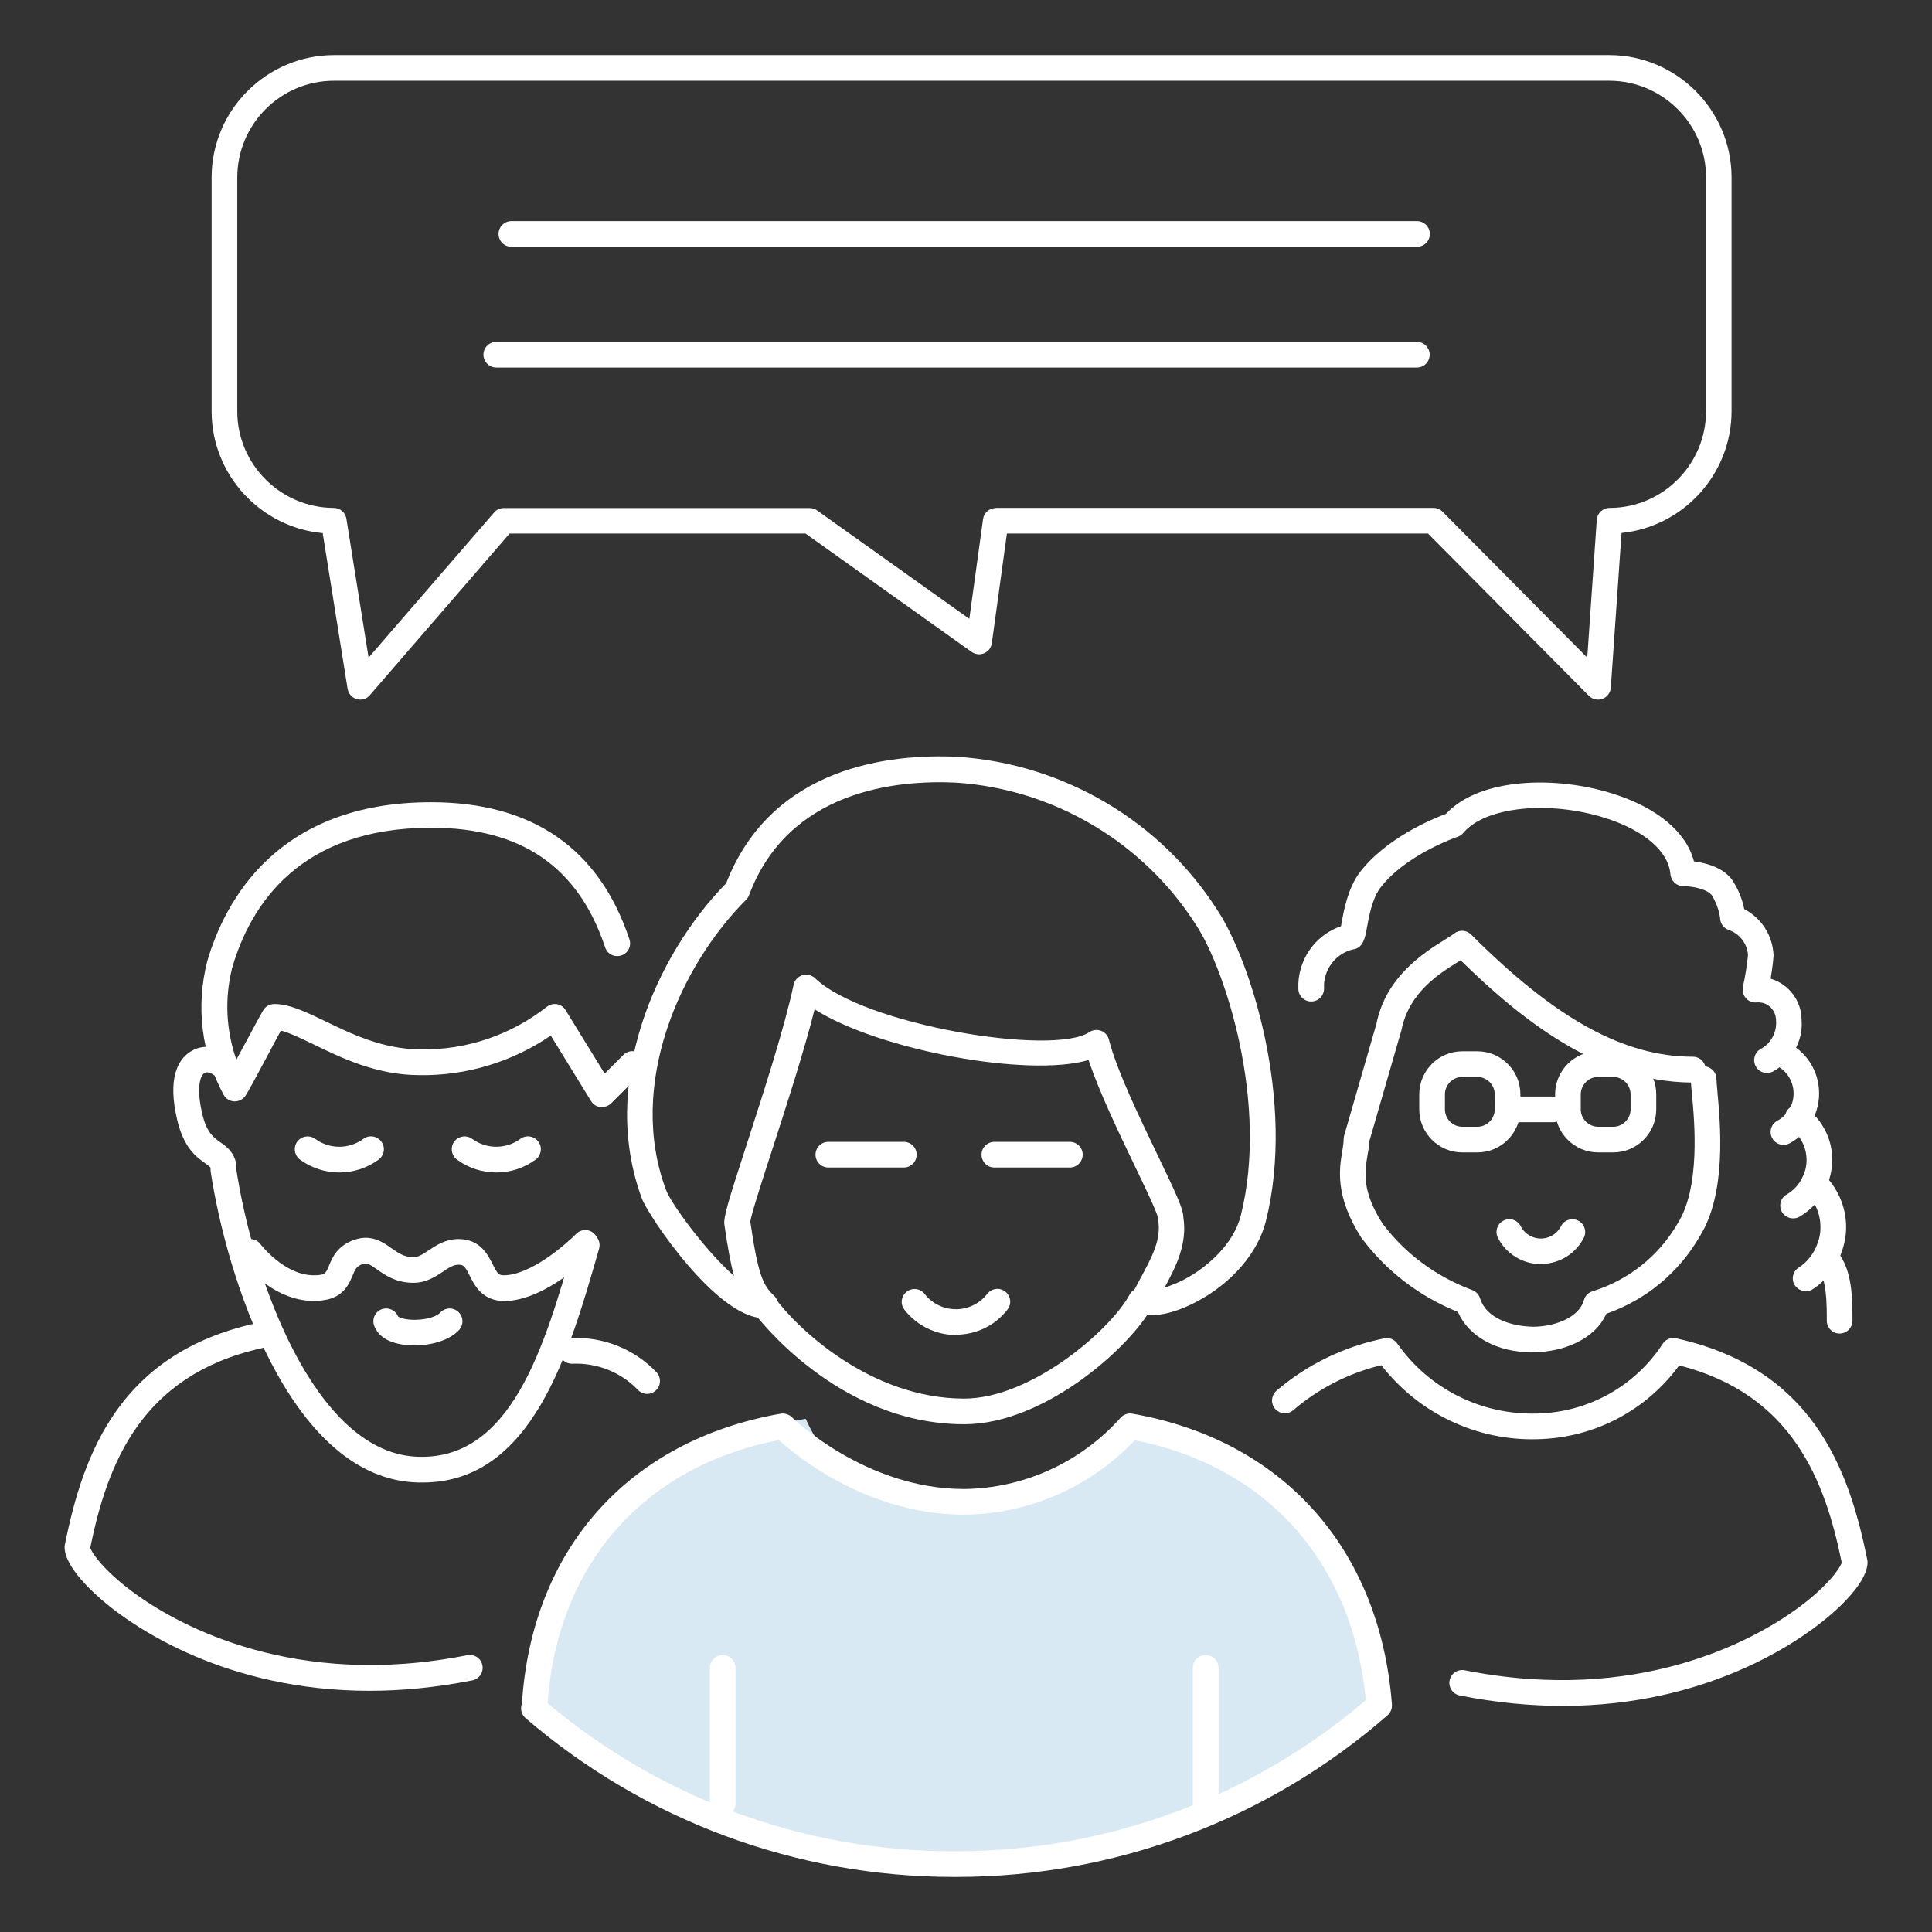
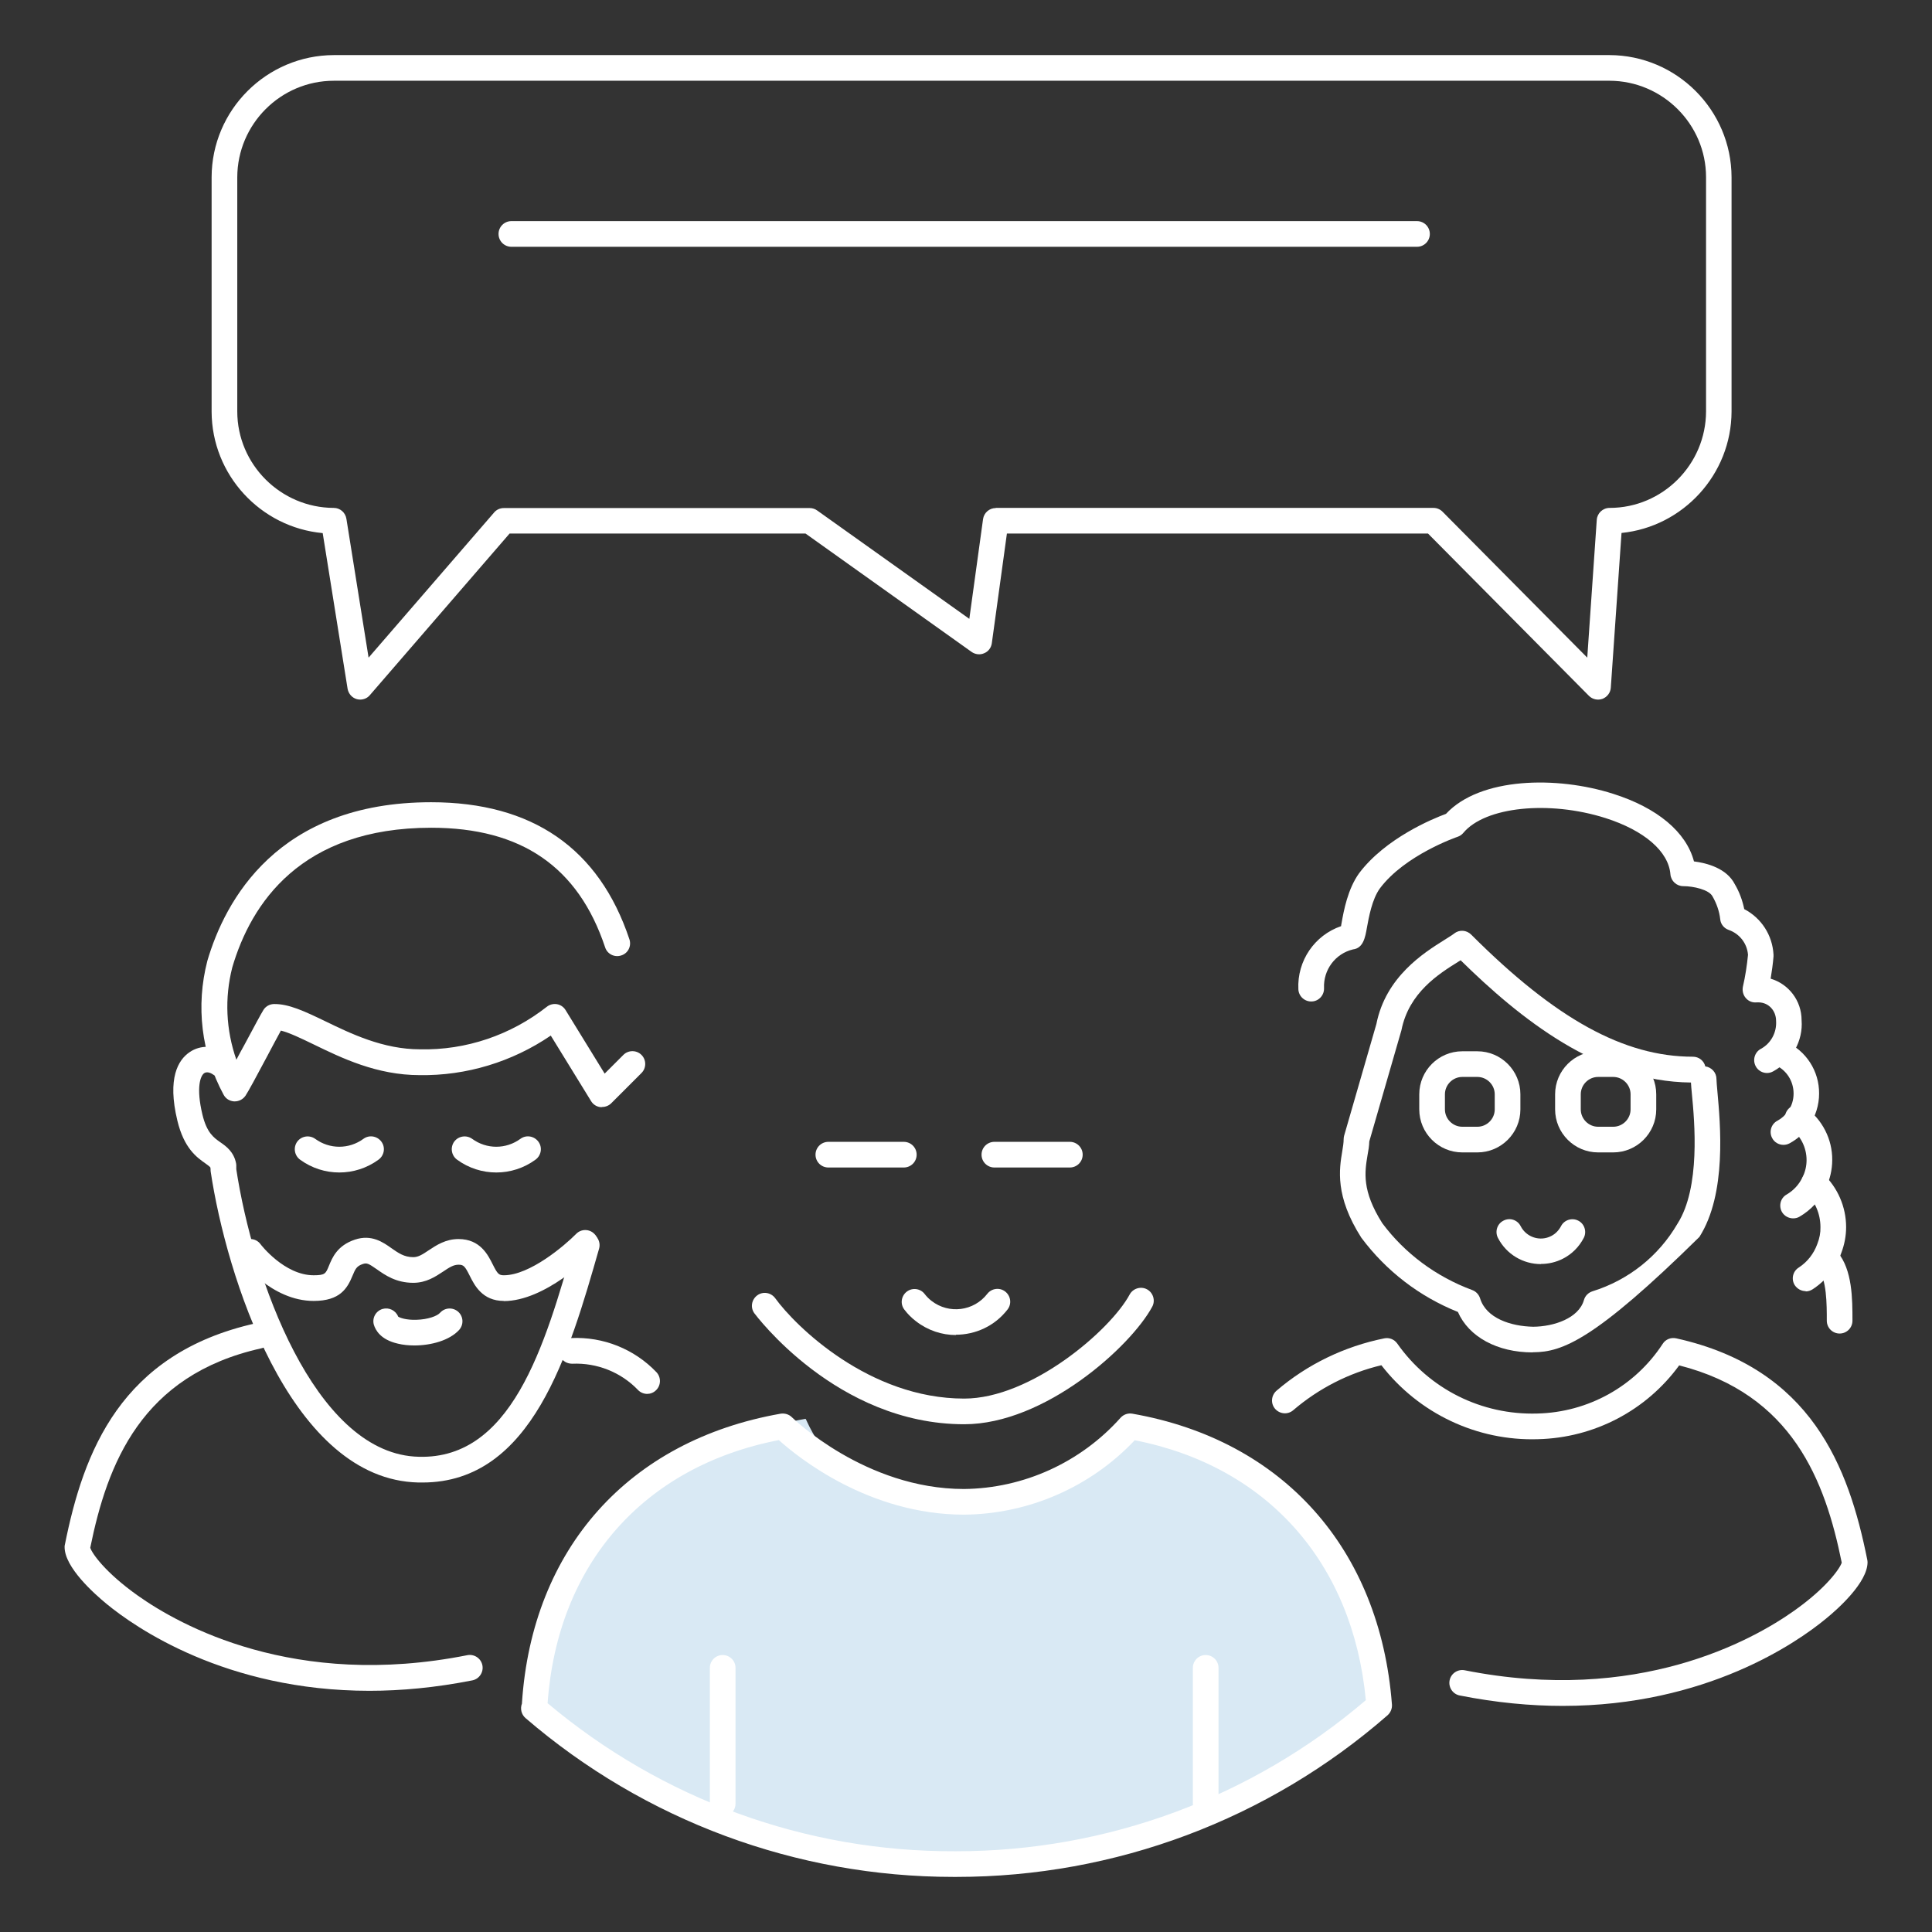
<svg xmlns="http://www.w3.org/2000/svg" width="128" height="128" viewBox="0 0 128 128" fill="none">
  <rect x="0" y="0" width="128" height="128" fill="#333333" stroke="none" />
  <path d="M14.79 78.1C14.39 78.1 14.04 77.82 13.96 77.41C13.95 77.34 13.93 77.31 13.61 77.08C13.04 76.68 12.19 76.08 11.75 74.24C11.07 71.42 11.81 70.22 12.56 69.71C13.28 69.21 14.27 69.24 15.06 69.78C15.45 70.05 15.55 70.57 15.28 70.96C15.02 71.35 14.49 71.45 14.1 71.18C13.93 71.06 13.69 70.99 13.53 71.1C13.28 71.27 12.98 72.04 13.41 73.84C13.7 75.05 14.16 75.37 14.6 75.68C14.98 75.94 15.49 76.31 15.64 77.07C15.73 77.53 15.43 77.98 14.97 78.07C14.92 78.08 14.86 78.09 14.81 78.09L14.79 78.1Z" fill="white" />
  <path d="M39.88 73.35C39.88 73.35 39.81 73.35 39.78 73.35C39.52 73.32 39.29 73.17 39.16 72.95L36.49 68.61C33.94 70.35 30.89 71.28 27.8 71.23C24.97 71.23 22.64 70.1 20.77 69.19C19.96 68.8 19.18 68.42 18.61 68.28C18.37 68.72 18.01 69.39 17.69 70C16.94 71.41 16.47 72.28 16.26 72.6C16.09 72.84 15.82 72.98 15.51 72.97C15.21 72.95 14.95 72.79 14.81 72.52C13.34 69.8 12.96 66.65 13.74 63.65C14.9 59.71 18.35 53.15 28.56 53.15C35.27 53.15 39.69 56.21 41.7 62.23C41.85 62.68 41.61 63.16 41.16 63.3C40.72 63.45 40.23 63.21 40.09 62.76C38.31 57.43 34.54 54.84 28.57 54.84C19.92 54.84 16.63 59.87 15.39 64.09C14.87 66.12 14.97 68.24 15.66 70.21C15.84 69.87 16.03 69.51 16.21 69.19C16.87 67.96 17.28 67.19 17.46 66.9C17.61 66.67 17.86 66.53 18.14 66.52C19.12 66.5 20.18 67 21.53 67.65C23.24 68.48 25.38 69.52 27.83 69.52C30.88 69.59 33.85 68.57 36.23 66.7C36.42 66.55 36.67 66.49 36.9 66.53C37.14 66.57 37.35 66.72 37.47 66.92L40.06 71.13L41.3 69.89C41.63 69.56 42.17 69.56 42.5 69.89C42.83 70.22 42.83 70.76 42.5 71.09L40.5 73.09C40.34 73.25 40.12 73.34 39.9 73.34L39.88 73.35Z" fill="white" />
  <path d="M28 98.22C27.78 98.22 27.55 98.22 27.32 98.2C19.12 97.62 14.99 84.49 13.96 77.63C13.89 77.17 14.21 76.73 14.67 76.66C15.14 76.59 15.57 76.91 15.64 77.37C16.76 84.8 20.83 96.03 27.44 96.5C33.88 96.94 36.1 89.15 38.06 82.26C38.19 81.81 38.66 81.55 39.11 81.68C39.56 81.81 39.82 82.28 39.69 82.73C37.71 89.65 35.26 98.22 27.99 98.22H28Z" fill="white" />
  <path d="M27.45 89.14C27.06 89.14 26.69 89.1 26.36 89.02C25.22 88.76 24.88 88.13 24.77 87.77C24.64 87.32 24.9 86.85 25.35 86.72C25.77 86.6 26.22 86.82 26.38 87.23C26.5 87.31 26.91 87.46 27.58 87.44C28.36 87.42 28.97 87.19 29.16 86.97C29.48 86.62 30.01 86.6 30.36 86.91C30.71 87.23 30.73 87.76 30.42 88.11C29.78 88.81 28.56 89.14 27.45 89.14Z" fill="white" />
  <path d="M22.48 77.68C21.57 77.68 20.66 77.4 19.88 76.83C19.5 76.55 19.42 76.02 19.69 75.64C19.97 75.26 20.5 75.18 20.88 75.45C21.84 76.15 23.12 76.15 24.08 75.45C24.46 75.17 24.99 75.26 25.27 75.64C25.55 76.02 25.46 76.55 25.08 76.83C24.3 77.4 23.39 77.68 22.48 77.68Z" fill="white" />
  <path d="M32.88 77.68C31.97 77.68 31.06 77.4 30.28 76.83C29.9 76.55 29.82 76.02 30.09 75.64C30.37 75.26 30.9 75.18 31.28 75.45C32.24 76.15 33.52 76.15 34.48 75.45C34.86 75.17 35.39 75.26 35.67 75.64C35.95 76.02 35.86 76.55 35.48 76.83C34.7 77.4 33.79 77.68 32.88 77.68Z" fill="white" />
  <path d="M33.38 86.19C31.95 86.19 31.43 85.14 31.12 84.52C30.8 83.88 30.71 83.79 30.38 83.79C30.05 83.79 29.78 83.96 29.35 84.25C28.85 84.58 28.24 84.99 27.38 84.99C26.23 84.99 25.5 84.47 24.96 84.09C24.42 83.71 24.3 83.66 24.05 83.74C23.62 83.88 23.54 84.08 23.36 84.51C23.01 85.36 22.53 86.19 20.78 86.19C17.99 86.19 15.98 83.56 15.9 83.45C15.62 83.07 15.69 82.54 16.07 82.26C16.45 81.98 16.98 82.05 17.26 82.43C17.27 82.45 18.84 84.49 20.78 84.49C21.54 84.49 21.58 84.38 21.79 83.87C22.01 83.33 22.34 82.52 23.51 82.13C24.61 81.76 25.38 82.3 25.94 82.7C26.39 83.01 26.77 83.29 27.38 83.29C27.71 83.29 27.98 83.12 28.41 82.83C28.91 82.5 29.52 82.09 30.38 82.09C31.81 82.09 32.33 83.14 32.64 83.76C32.96 84.4 33.05 84.49 33.38 84.49C35.11 84.49 37.42 82.51 38.17 81.75C38.5 81.41 39.04 81.41 39.37 81.74C39.71 82.07 39.71 82.61 39.38 82.94C39.05 83.27 36.12 86.2 33.37 86.2L33.38 86.19Z" fill="white" />
  <path d="M35.65 112.79C36.29 103 43.87 95.67 53.37 94C53.47 94 55.37 100 63.37 100C68.09 100 72.54 97.78 75.37 94C84.82 95.66 90.11 102.84 90.86 112.57C83.22 119.29 73.39 122.99 63.22 123H63.13C53.04 123.02 43.28 119.39 35.65 112.79Z" fill="#D9E9F4" />
  <path d="M47.88 120.35C47.41 120.35 47.03 119.97 47.03 119.5V110.5C47.03 110.03 47.41 109.65 47.88 109.65C48.35 109.65 48.73 110.03 48.73 110.5V119.5C48.73 119.97 48.35 120.35 47.88 120.35Z" fill="white" />
  <path d="M79.88 120.35C79.41 120.35 79.03 119.97 79.03 119.5V110.5C79.03 110.03 79.41 109.65 79.88 109.65C80.35 109.65 80.73 110.03 80.73 110.5V119.5C80.73 119.97 80.35 120.35 79.88 120.35Z" fill="white" />
  <path d="M63.17 124.35C52.77 124.35 42.71 120.62 34.82 113.83C34.54 113.59 34.45 113.2 34.58 112.87C34.58 112.86 34.58 112.85 34.58 112.84C35.25 102.6 41.66 95.43 51.72 93.66C51.99 93.62 52.27 93.7 52.47 93.9C52.52 93.95 57.32 98.65 63.87 98.65C67.82 98.61 71.6 96.89 74.24 93.93C74.44 93.71 74.73 93.61 75.02 93.66C85 95.41 91.43 102.61 92.22 112.93C92.24 113.2 92.13 113.46 91.93 113.64C84.02 120.55 73.87 124.35 63.37 124.35H63.16H63.17ZM36.29 112.85C43.84 119.2 53.37 122.69 63.27 122.65H63.37C73.32 122.65 82.93 119.1 90.49 112.64C89.63 103.53 83.95 97.14 75.18 95.42C72.25 98.52 68.16 100.31 63.88 100.35C57.56 100.35 52.87 96.55 51.6 95.41C42.64 97.15 36.93 103.64 36.28 112.85H36.29Z" fill="white" />
  <path d="M103.52 113.02C101.42 113.02 99.14 112.81 96.71 112.33C96.25 112.24 95.95 111.79 96.04 111.33C96.13 110.87 96.58 110.57 97.04 110.66C108.51 112.94 116.12 108.66 118.86 106.72C121.05 105.17 121.9 103.9 122.02 103.53C120.92 98.1 118.75 92.37 111.25 90.46C109.07 93.45 105.62 95.26 101.9 95.35C97.86 95.48 94 93.65 91.52 90.45C89.37 90.96 87.36 91.99 85.68 93.43C85.32 93.74 84.79 93.69 84.48 93.34C84.17 92.98 84.22 92.45 84.57 92.14C86.61 90.39 89.08 89.2 91.71 88.67C92.04 88.6 92.38 88.74 92.57 89.01C94.69 92.03 98.16 93.76 101.85 93.65C105.22 93.57 108.32 91.85 110.16 89.03C110.35 88.73 110.71 88.59 111.06 88.67C120.02 90.66 122.48 97.2 123.71 103.33C123.72 103.38 123.73 103.44 123.73 103.5C123.73 104.84 121.78 106.59 120.94 107.27C119.08 108.8 113.06 113.02 103.53 113.02H103.52Z" fill="white" />
  <path d="M24.48 112.02C14.94 112.02 8.93 107.8 7.07 106.27C6.23 105.58 4.28 103.84 4.28 102.5C4.28 102.44 4.28 102.39 4.3 102.33C5.53 96.2 7.99 89.66 16.95 87.67C17.41 87.56 17.86 87.86 17.96 88.32C18.06 88.78 17.77 89.23 17.31 89.33C9.36 91.1 7.11 96.98 5.98 102.54C6.08 102.89 6.94 104.16 9.14 105.72C11.88 107.66 19.49 111.94 30.96 109.66C31.42 109.57 31.87 109.87 31.96 110.33C32.05 110.79 31.75 111.24 31.29 111.33C28.85 111.81 26.58 112.02 24.48 112.02Z" fill="white" />
  <path d="M42.88 92.35C42.66 92.35 42.43 92.26 42.27 92.09C41.14 90.91 39.55 90.28 37.92 90.35C37.43 90.35 37.05 90.01 37.03 89.54C37.01 89.07 37.37 88.67 37.84 88.65C39.97 88.55 42.03 89.38 43.49 90.91C43.81 91.25 43.8 91.79 43.46 92.11C43.3 92.27 43.08 92.35 42.87 92.35H42.88Z" fill="white" />
-   <path d="M50.6 87.33C47.47 87.33 42.93 80.49 42.54 79.44C39.69 71.84 43.41 63.31 48.11 58.52C51.13 50.75 58.98 49.93 63.42 50.14C70.47 50.59 76.93 54.41 80.7 60.37C82.79 63.57 85.87 72.88 83.87 80.9C83.35 82.98 81.65 84.97 79.32 86.22C78.59 86.61 76.76 87.47 75.44 86.99C75.21 86.91 75.03 86.73 74.94 86.51C74.85 86.28 74.86 86.03 74.97 85.81C75.16 85.43 75.36 85.06 75.56 84.69C76.3 83.32 76.95 82.14 76.73 80.83C76.73 80.78 76.72 80.73 76.72 80.68C76.63 80.26 75.86 78.66 75.18 77.24C74.11 75.01 72.81 72.31 72.12 70.23C68.11 71.41 58.21 69.57 53.97 66.87C53.26 69.69 52.1 73.27 51.14 76.23C50.5 78.2 49.78 80.43 49.71 80.93C50.23 84.54 50.57 85.17 51.28 85.84C51.53 86.07 51.61 86.43 51.49 86.75C51.37 87.07 51.08 87.29 50.74 87.3C50.7 87.3 50.67 87.3 50.63 87.3L50.6 87.33ZM78.4 80.65C78.67 82.41 77.93 83.88 77.16 85.3C77.54 85.19 78 85.01 78.51 84.74C79.99 83.95 81.74 82.42 82.21 80.51C84.07 73.09 81.16 64.21 79.26 61.31C75.77 55.8 69.81 52.27 63.32 51.85C59.33 51.66 52.23 52.38 49.63 59.3C49.59 59.41 49.52 59.52 49.44 59.6C45.05 63.99 41.52 71.89 44.13 78.85C44.46 79.73 46.72 82.85 48.63 84.53C48.4 83.7 48.21 82.62 47.99 81.12C47.94 80.6 48.23 79.64 49.5 75.73C50.6 72.33 51.97 68.11 52.58 65.24C52.64 64.94 52.87 64.7 53.16 64.61C53.46 64.52 53.78 64.6 54 64.81C57.21 67.9 69.76 69.99 72.17 68.38C72.4 68.23 72.69 68.2 72.95 68.29C73.21 68.39 73.4 68.61 73.47 68.88C73.97 70.87 75.48 74 76.69 76.52C77.99 79.23 78.39 80.1 78.4 80.65Z" fill="white" />
  <path d="M63.88 94.36C55.42 94.36 50.04 87.08 49.98 87.01C49.7 86.63 49.79 86.1 50.17 85.82C50.55 85.54 51.08 85.63 51.36 86.01C52.7 87.86 57.57 92.66 63.88 92.66C68.31 92.66 73.57 88.13 74.84 85.77C75.06 85.36 75.58 85.2 75.99 85.42C76.4 85.64 76.56 86.16 76.34 86.57C74.92 89.21 69.23 94.36 63.88 94.36Z" fill="white" />
  <path d="M63.34 88.45C62.41 88.45 61.48 88.15 60.69 87.54C60.4 87.32 60.14 87.06 59.92 86.77C59.63 86.4 59.7 85.87 60.07 85.58C60.44 85.29 60.98 85.36 61.26 85.73C61.39 85.9 61.55 86.06 61.72 86.19C62.87 87.08 64.52 86.87 65.41 85.72C65.7 85.35 66.23 85.28 66.6 85.57C66.97 85.86 67.04 86.39 66.75 86.76C65.9 87.86 64.62 88.43 63.32 88.43L63.34 88.45Z" fill="white" />
  <path d="M70.88 77.35H65.88C65.41 77.35 65.03 76.97 65.03 76.5C65.03 76.03 65.41 75.65 65.88 75.65H70.88C71.35 75.65 71.73 76.03 71.73 76.5C71.73 76.97 71.35 77.35 70.88 77.35Z" fill="white" />
  <path d="M59.88 77.35H54.88C54.41 77.35 54.03 76.97 54.03 76.5C54.03 76.03 54.41 75.65 54.88 75.65H59.88C60.35 75.65 60.73 76.03 60.73 76.5C60.73 76.97 60.35 77.35 59.88 77.35Z" fill="white" />
  <path d="M102.09 83.75C100.93 83.75 99.81 83.12 99.24 82.01C99.03 81.59 99.19 81.08 99.61 80.87C100.03 80.65 100.54 80.82 100.75 81.24C101.13 81.98 102.04 82.27 102.77 81.89C103.05 81.75 103.27 81.52 103.42 81.24C103.63 80.82 104.15 80.66 104.56 80.87C104.98 81.08 105.14 81.6 104.93 82.01C104.62 82.61 104.14 83.09 103.55 83.39C103.08 83.63 102.58 83.74 102.09 83.74V83.75Z" fill="white" />
-   <path d="M101.54 89.6C99.2 89.6 97.31 88.57 96.59 86.92C94.04 85.9 91.84 84.21 90.19 82C88.43 79.24 88.73 77.45 88.93 76.26C88.98 75.96 89.02 75.7 89.02 75.49C89.02 75.41 89.03 75.33 89.05 75.25L91.19 67.84C91.81 64.71 94.34 63.12 95.7 62.27C95.96 62.1 96.19 61.97 96.34 61.85C96.68 61.58 97.16 61.61 97.47 61.92C103.07 67.52 107.6 70.01 112.16 70.01C112.56 70.01 112.89 70.28 112.98 70.65C113.4 70.71 113.72 71.06 113.72 71.49C113.72 71.64 113.75 71.92 113.78 72.29C113.98 74.5 114.41 79.09 112.59 81.95C111.22 84.32 109.03 86.13 106.42 87.04C105.65 88.78 103.5 89.58 101.6 89.59H101.54V89.6ZM90.72 75.62C90.71 75.93 90.66 76.23 90.6 76.55C90.42 77.64 90.21 78.88 91.58 81.04C93.07 83.04 95.14 84.58 97.54 85.47C97.79 85.56 97.98 85.77 98.06 86.02C98.46 87.33 100.08 87.87 101.58 87.9C102.96 87.89 104.6 87.33 104.94 86.13C105.02 85.85 105.23 85.64 105.51 85.55C107.89 84.81 109.89 83.22 111.14 81.07C112.67 78.67 112.27 74.31 112.09 72.45C112.06 72.15 112.04 71.9 112.03 71.72C105.88 71.66 100.69 67.47 96.77 63.62C96.72 63.65 96.66 63.69 96.61 63.72C95.31 64.53 93.34 65.77 92.85 68.25L90.72 75.62Z" fill="white" />
+   <path d="M101.54 89.6C99.2 89.6 97.31 88.57 96.59 86.92C94.04 85.9 91.84 84.21 90.19 82C88.43 79.24 88.73 77.45 88.93 76.26C88.98 75.96 89.02 75.7 89.02 75.49C89.02 75.41 89.03 75.33 89.05 75.25L91.19 67.84C91.81 64.71 94.34 63.12 95.7 62.27C95.96 62.1 96.19 61.97 96.34 61.85C96.68 61.58 97.16 61.61 97.47 61.92C103.07 67.52 107.6 70.01 112.16 70.01C112.56 70.01 112.89 70.28 112.98 70.65C113.4 70.71 113.72 71.06 113.72 71.49C113.72 71.64 113.75 71.92 113.78 72.29C113.98 74.5 114.41 79.09 112.59 81.95C105.65 88.78 103.5 89.58 101.6 89.59H101.54V89.6ZM90.72 75.62C90.71 75.93 90.66 76.23 90.6 76.55C90.42 77.64 90.21 78.88 91.58 81.04C93.07 83.04 95.14 84.58 97.54 85.47C97.79 85.56 97.98 85.77 98.06 86.02C98.46 87.33 100.08 87.87 101.58 87.9C102.96 87.89 104.6 87.33 104.94 86.13C105.02 85.85 105.23 85.64 105.51 85.55C107.89 84.81 109.89 83.22 111.14 81.07C112.67 78.67 112.27 74.31 112.09 72.45C112.06 72.15 112.04 71.9 112.03 71.72C105.88 71.66 100.69 67.47 96.77 63.62C96.72 63.65 96.66 63.69 96.61 63.72C95.31 64.53 93.34 65.77 92.85 68.25L90.72 75.62Z" fill="white" />
  <path d="M121.88 88.35C121.41 88.35 121.03 87.97 121.03 87.5C121.03 86.4 121.03 84.75 120.44 84.05C120.14 83.69 120.18 83.15 120.54 82.85C120.9 82.55 121.44 82.59 121.74 82.95C122.73 84.13 122.73 86.07 122.73 87.5C122.73 87.97 122.35 88.35 121.88 88.35Z" fill="white" />
  <path d="M119.63 85.54C119.35 85.54 119.08 85.4 118.91 85.15C118.66 84.76 118.77 84.23 119.17 83.98C119.74 83.61 120.17 83.06 120.4 82.42C120.55 82.04 120.62 81.67 120.61 81.3C120.61 80.42 120.25 79.58 119.61 78.99C119.27 78.67 119.25 78.13 119.57 77.79C119.89 77.45 120.43 77.43 120.77 77.75C121.75 78.67 122.31 79.96 122.31 81.3C122.31 81.88 122.2 82.46 121.99 83.01C121.66 83.98 120.98 84.84 120.09 85.42C119.95 85.51 119.79 85.56 119.63 85.56V85.54Z" fill="white" />
  <path d="M118.8 80.72C118.51 80.72 118.22 80.57 118.06 80.3C117.83 79.89 117.96 79.37 118.37 79.14C118.83 78.87 119.19 78.48 119.42 78C119.6 77.64 119.69 77.25 119.69 76.86C119.69 76.02 119.29 75.23 118.61 74.74C118.23 74.47 118.14 73.94 118.42 73.55C118.69 73.17 119.23 73.08 119.61 73.36C120.73 74.17 121.4 75.47 121.39 76.85C121.39 77.49 121.24 78.15 120.95 78.74C120.58 79.52 119.98 80.17 119.22 80.61C119.09 80.69 118.94 80.72 118.8 80.72Z" fill="white" />
  <path d="M118.16 75.85C117.86 75.85 117.56 75.69 117.41 75.4C117.19 74.99 117.34 74.47 117.76 74.25C118.04 74.1 118.28 73.88 118.46 73.62C118.71 73.27 118.83 72.87 118.83 72.45C118.83 71.63 118.36 70.89 117.61 70.56C117.18 70.37 116.99 69.87 117.18 69.44C117.37 69.01 117.87 68.82 118.3 69.01C119.66 69.61 120.53 70.96 120.52 72.45C120.52 73.21 120.29 73.96 119.85 74.59C119.53 75.07 119.08 75.47 118.56 75.75C118.43 75.82 118.29 75.85 118.16 75.85Z" fill="white" />
  <path d="M117.07 71.09C116.77 71.09 116.47 70.93 116.32 70.64C116.1 70.23 116.25 69.71 116.66 69.49C117.33 69.13 117.72 68.4 117.67 67.64C117.67 66.94 117.16 66.42 116.52 66.41C116.48 66.41 116.44 66.41 116.39 66.41C116.12 66.44 115.85 66.34 115.67 66.13C115.49 65.93 115.42 65.65 115.47 65.38C115.63 64.69 115.74 63.97 115.81 63.26C115.75 62.5 115.25 61.86 114.53 61.61C114.22 61.5 114 61.23 113.97 60.91C113.91 60.37 113.73 59.86 113.46 59.39C113.23 58.94 112.19 58.71 111.52 58.71C111.08 58.71 110.71 58.37 110.67 57.93C110.55 56.41 108.94 55.02 106.37 54.2C102.62 53.01 98.39 53.45 96.95 55.18C96.85 55.3 96.72 55.39 96.57 55.44C96.54 55.45 93.09 56.63 91.42 58.86C90.9 59.58 90.69 60.76 90.56 61.47C90.45 62.1 90.32 62.82 89.64 62.9C88.47 63.18 87.67 64.25 87.72 65.46C87.74 65.93 87.38 66.33 86.91 66.35C86.44 66.37 86.04 66.01 86.02 65.54C85.93 63.65 87.1 61.96 88.85 61.36C88.85 61.3 88.87 61.24 88.88 61.17C89.03 60.32 89.29 58.91 90.04 57.86C91.79 55.53 94.93 54.24 95.8 53.92C98.06 51.49 103.14 51.4 106.87 52.59C109.81 53.52 111.72 55.13 112.23 57.07C113.08 57.18 114.4 57.52 114.94 58.59C115.23 59.08 115.44 59.64 115.56 60.23C116.69 60.82 117.43 61.95 117.5 63.25C117.5 63.29 117.5 63.33 117.5 63.37C117.46 63.86 117.39 64.35 117.31 64.84C118.5 65.19 119.36 66.29 119.36 67.59C119.47 68.95 118.72 70.31 117.46 70.99C117.33 71.06 117.19 71.09 117.06 71.09H117.07Z" fill="white" />
  <path d="M97.88 76.35H96.88C95.31 76.35 94.03 75.07 94.03 73.5V72.5C94.03 70.93 95.31 69.65 96.88 69.65H97.88C99.45 69.65 100.73 70.93 100.73 72.5V73.5C100.73 75.07 99.45 76.35 97.88 76.35ZM96.88 71.35C96.25 71.35 95.73 71.87 95.73 72.5V73.5C95.73 74.13 96.25 74.65 96.88 74.65H97.88C98.51 74.65 99.03 74.13 99.03 73.5V72.5C99.03 71.87 98.51 71.35 97.88 71.35H96.88Z" fill="white" />
  <path d="M106.88 76.35H105.88C104.31 76.35 103.03 75.07 103.03 73.5V72.5C103.03 70.93 104.31 69.65 105.88 69.65H106.88C108.45 69.65 109.73 70.93 109.73 72.5V73.5C109.73 75.07 108.45 76.35 106.88 76.35ZM105.88 71.35C105.25 71.35 104.73 71.87 104.73 72.5V73.5C104.73 74.13 105.25 74.65 105.88 74.65H106.88C107.51 74.65 108.03 74.13 108.03 73.5V72.5C108.03 71.87 107.51 71.35 106.88 71.35H105.88Z" fill="white" />
-   <path d="M102.88 74.35H99.88C99.41 74.35 99.03 73.97 99.03 73.5C99.03 73.03 99.41 72.65 99.88 72.65H102.88C103.35 72.65 103.73 73.03 103.73 73.5C103.73 73.97 103.35 74.35 102.88 74.35Z" fill="white" />
  <path d="M23.87 46.35C23.79 46.35 23.71 46.34 23.64 46.32C23.32 46.23 23.09 45.96 23.03 45.64L21.38 35.32C17.27 34.94 14.03 31.47 14.02 27.27V11.74C14.03 7.28 17.67 3.66 22.12 3.65H106.63C111.08 3.66 114.71 7.29 114.72 11.74V27.26C114.71 31.44 111.5 34.9 107.43 35.31L106.72 45.56C106.7 45.89 106.48 46.18 106.17 46.3C105.86 46.41 105.51 46.34 105.27 46.1L94.61 35.35H66.71L65.71 42.62C65.67 42.91 65.48 43.17 65.2 43.28C64.93 43.4 64.61 43.36 64.37 43.19L53.37 35.35H33.76L24.5 46.06C24.34 46.25 24.1 46.35 23.86 46.35H23.87ZM65.97 33.65H94.97C95.2 33.65 95.41 33.74 95.57 33.9L105.16 43.57L105.79 34.44C105.82 34 106.19 33.65 106.64 33.65C110.16 33.65 113.02 30.77 113.03 27.26V11.74C113.03 8.23 110.15 5.36 106.64 5.35H22.12C18.6 5.35 15.73 8.22 15.72 11.74V27.26C15.72 30.77 18.6 33.64 22.11 33.65C22.53 33.65 22.88 33.95 22.95 34.37L24.42 43.57L32.74 33.95C32.9 33.76 33.14 33.66 33.38 33.66H53.65C53.83 33.66 54 33.72 54.14 33.82L64.22 41L65.13 34.39C65.19 33.97 65.55 33.66 65.97 33.66V33.65Z" fill="white" />
  <path d="M93.88 16.35H33.88C33.41 16.35 33.03 15.97 33.03 15.5C33.03 15.03 33.41 14.65 33.88 14.65H93.88C94.35 14.65 94.73 15.03 94.73 15.5C94.73 15.97 94.35 16.35 93.88 16.35Z" fill="white" />
-   <path d="M93.88 24.35H32.88C32.41 24.35 32.03 23.97 32.03 23.5C32.03 23.03 32.41 22.65 32.88 22.65H93.87C94.34 22.65 94.72 23.03 94.72 23.5C94.72 23.97 94.34 24.35 93.87 24.35H93.88Z" fill="white" />
</svg>